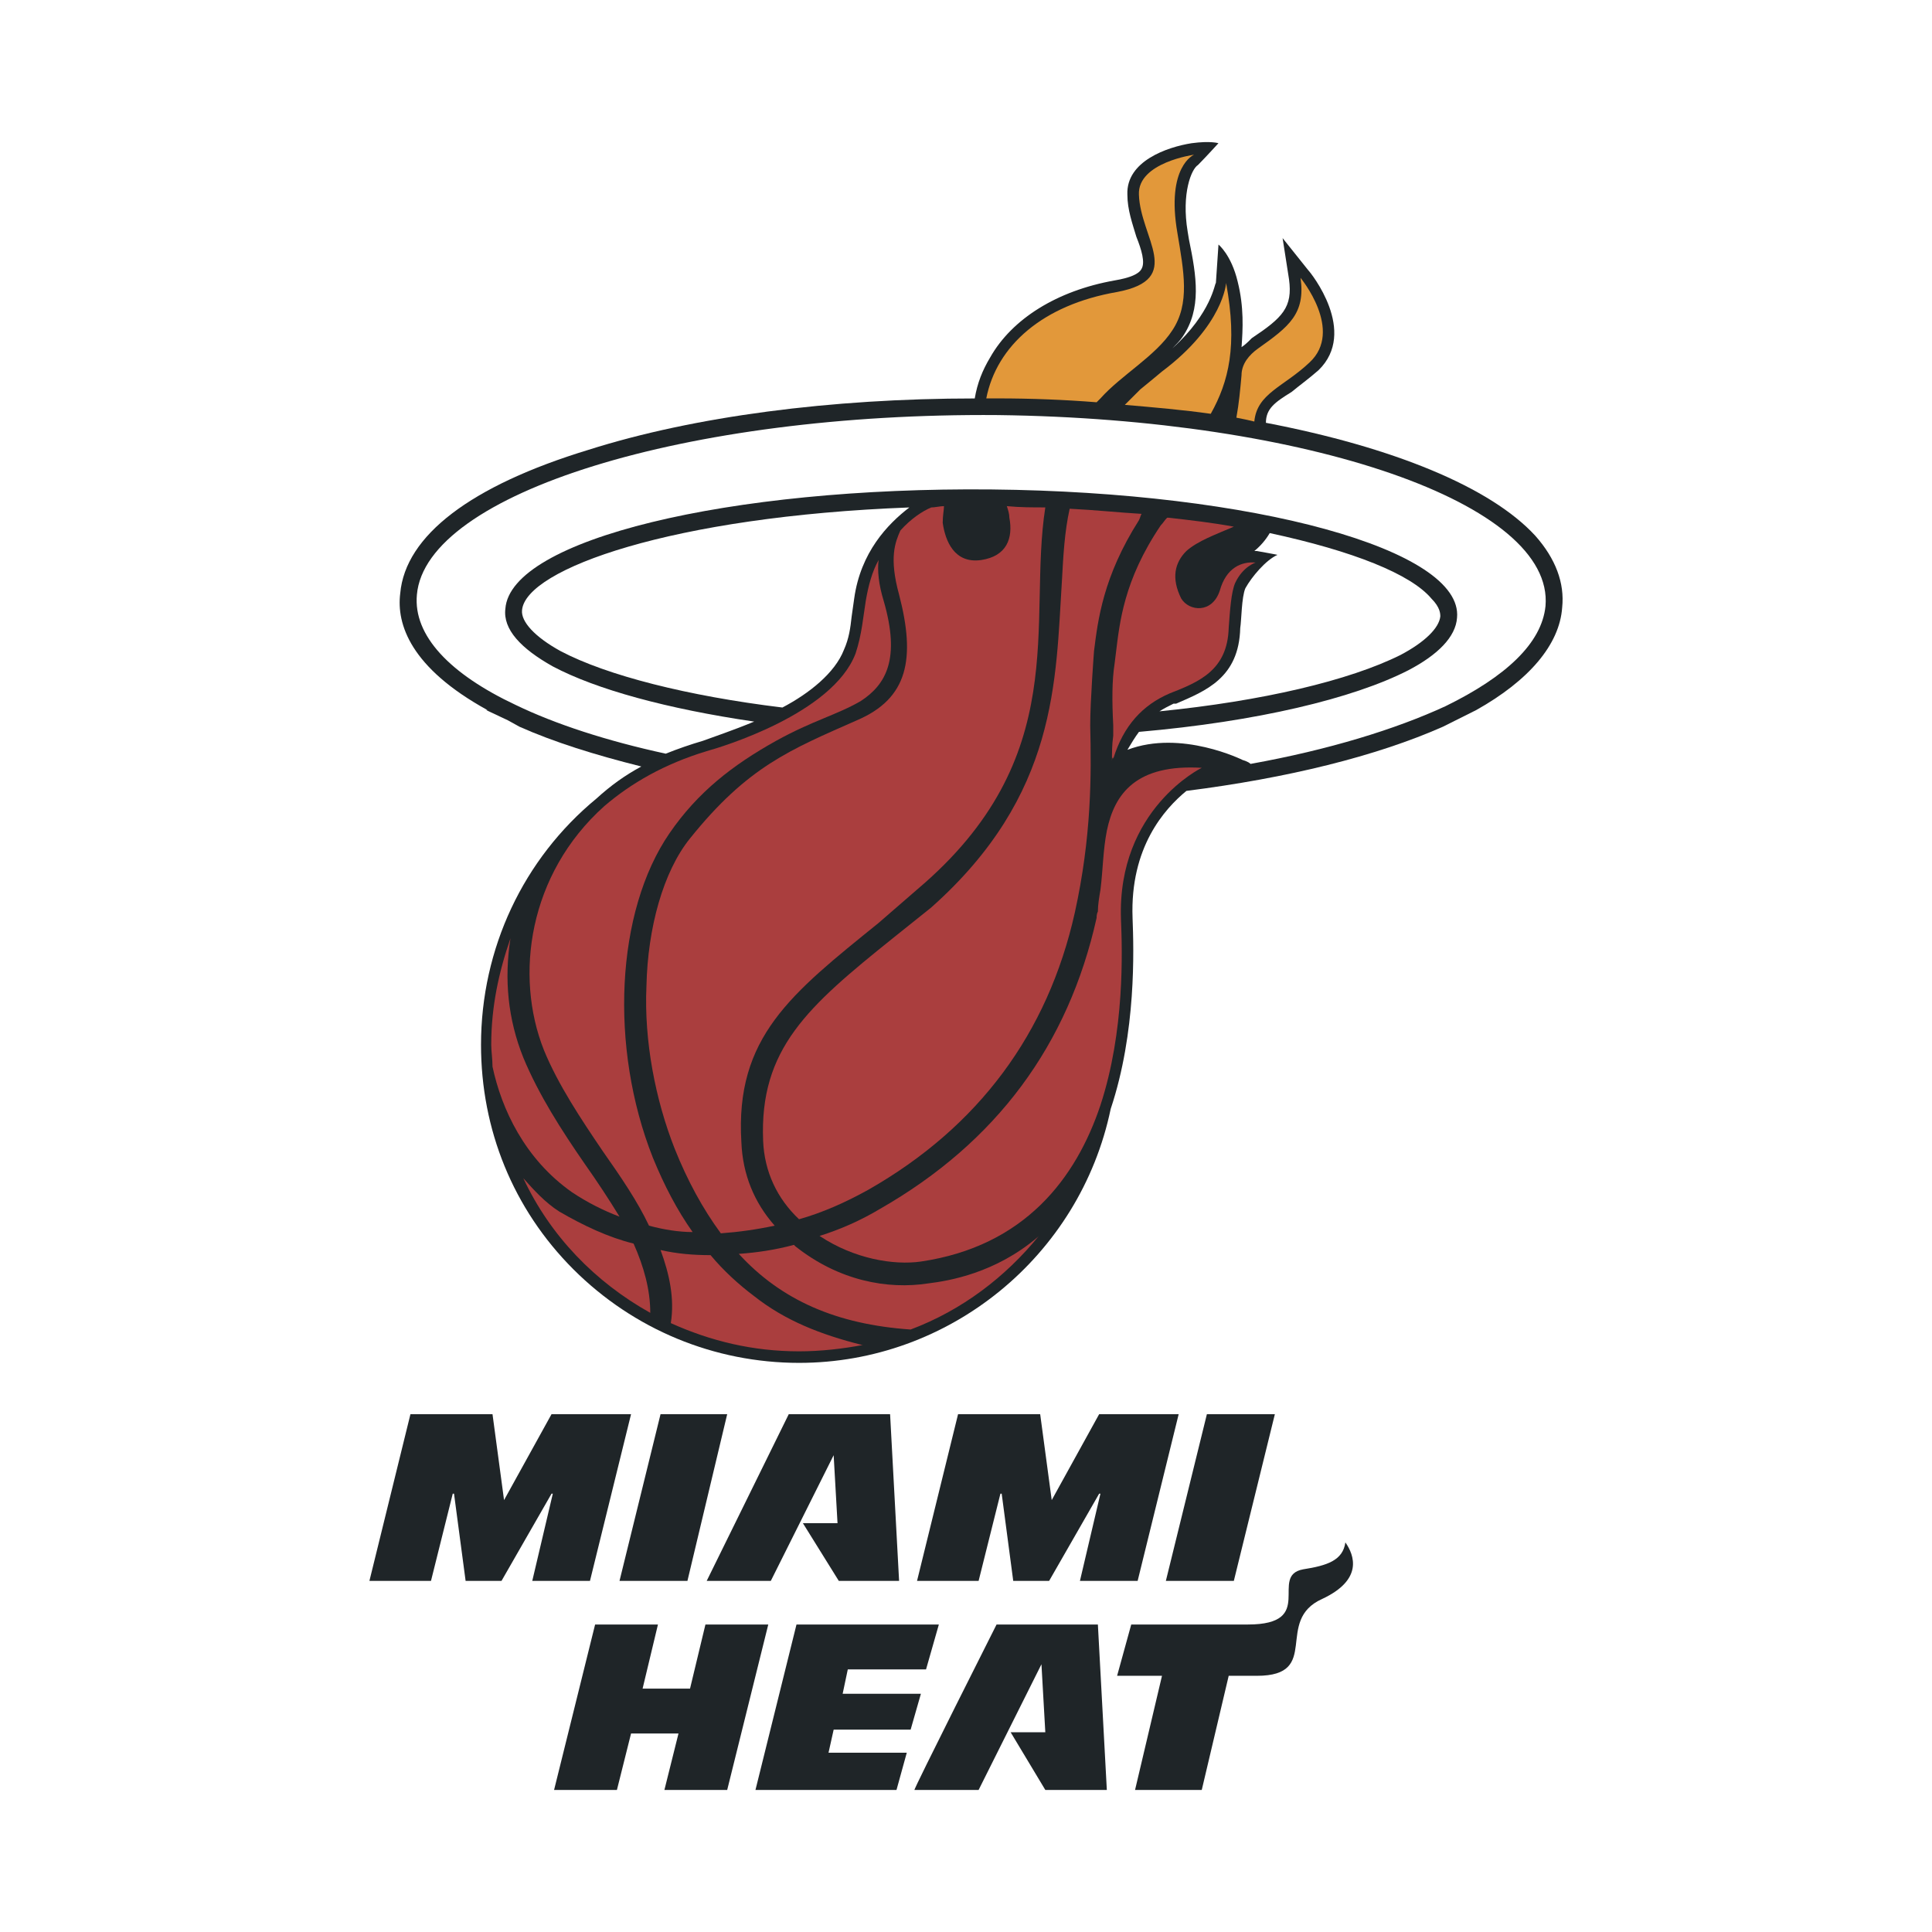
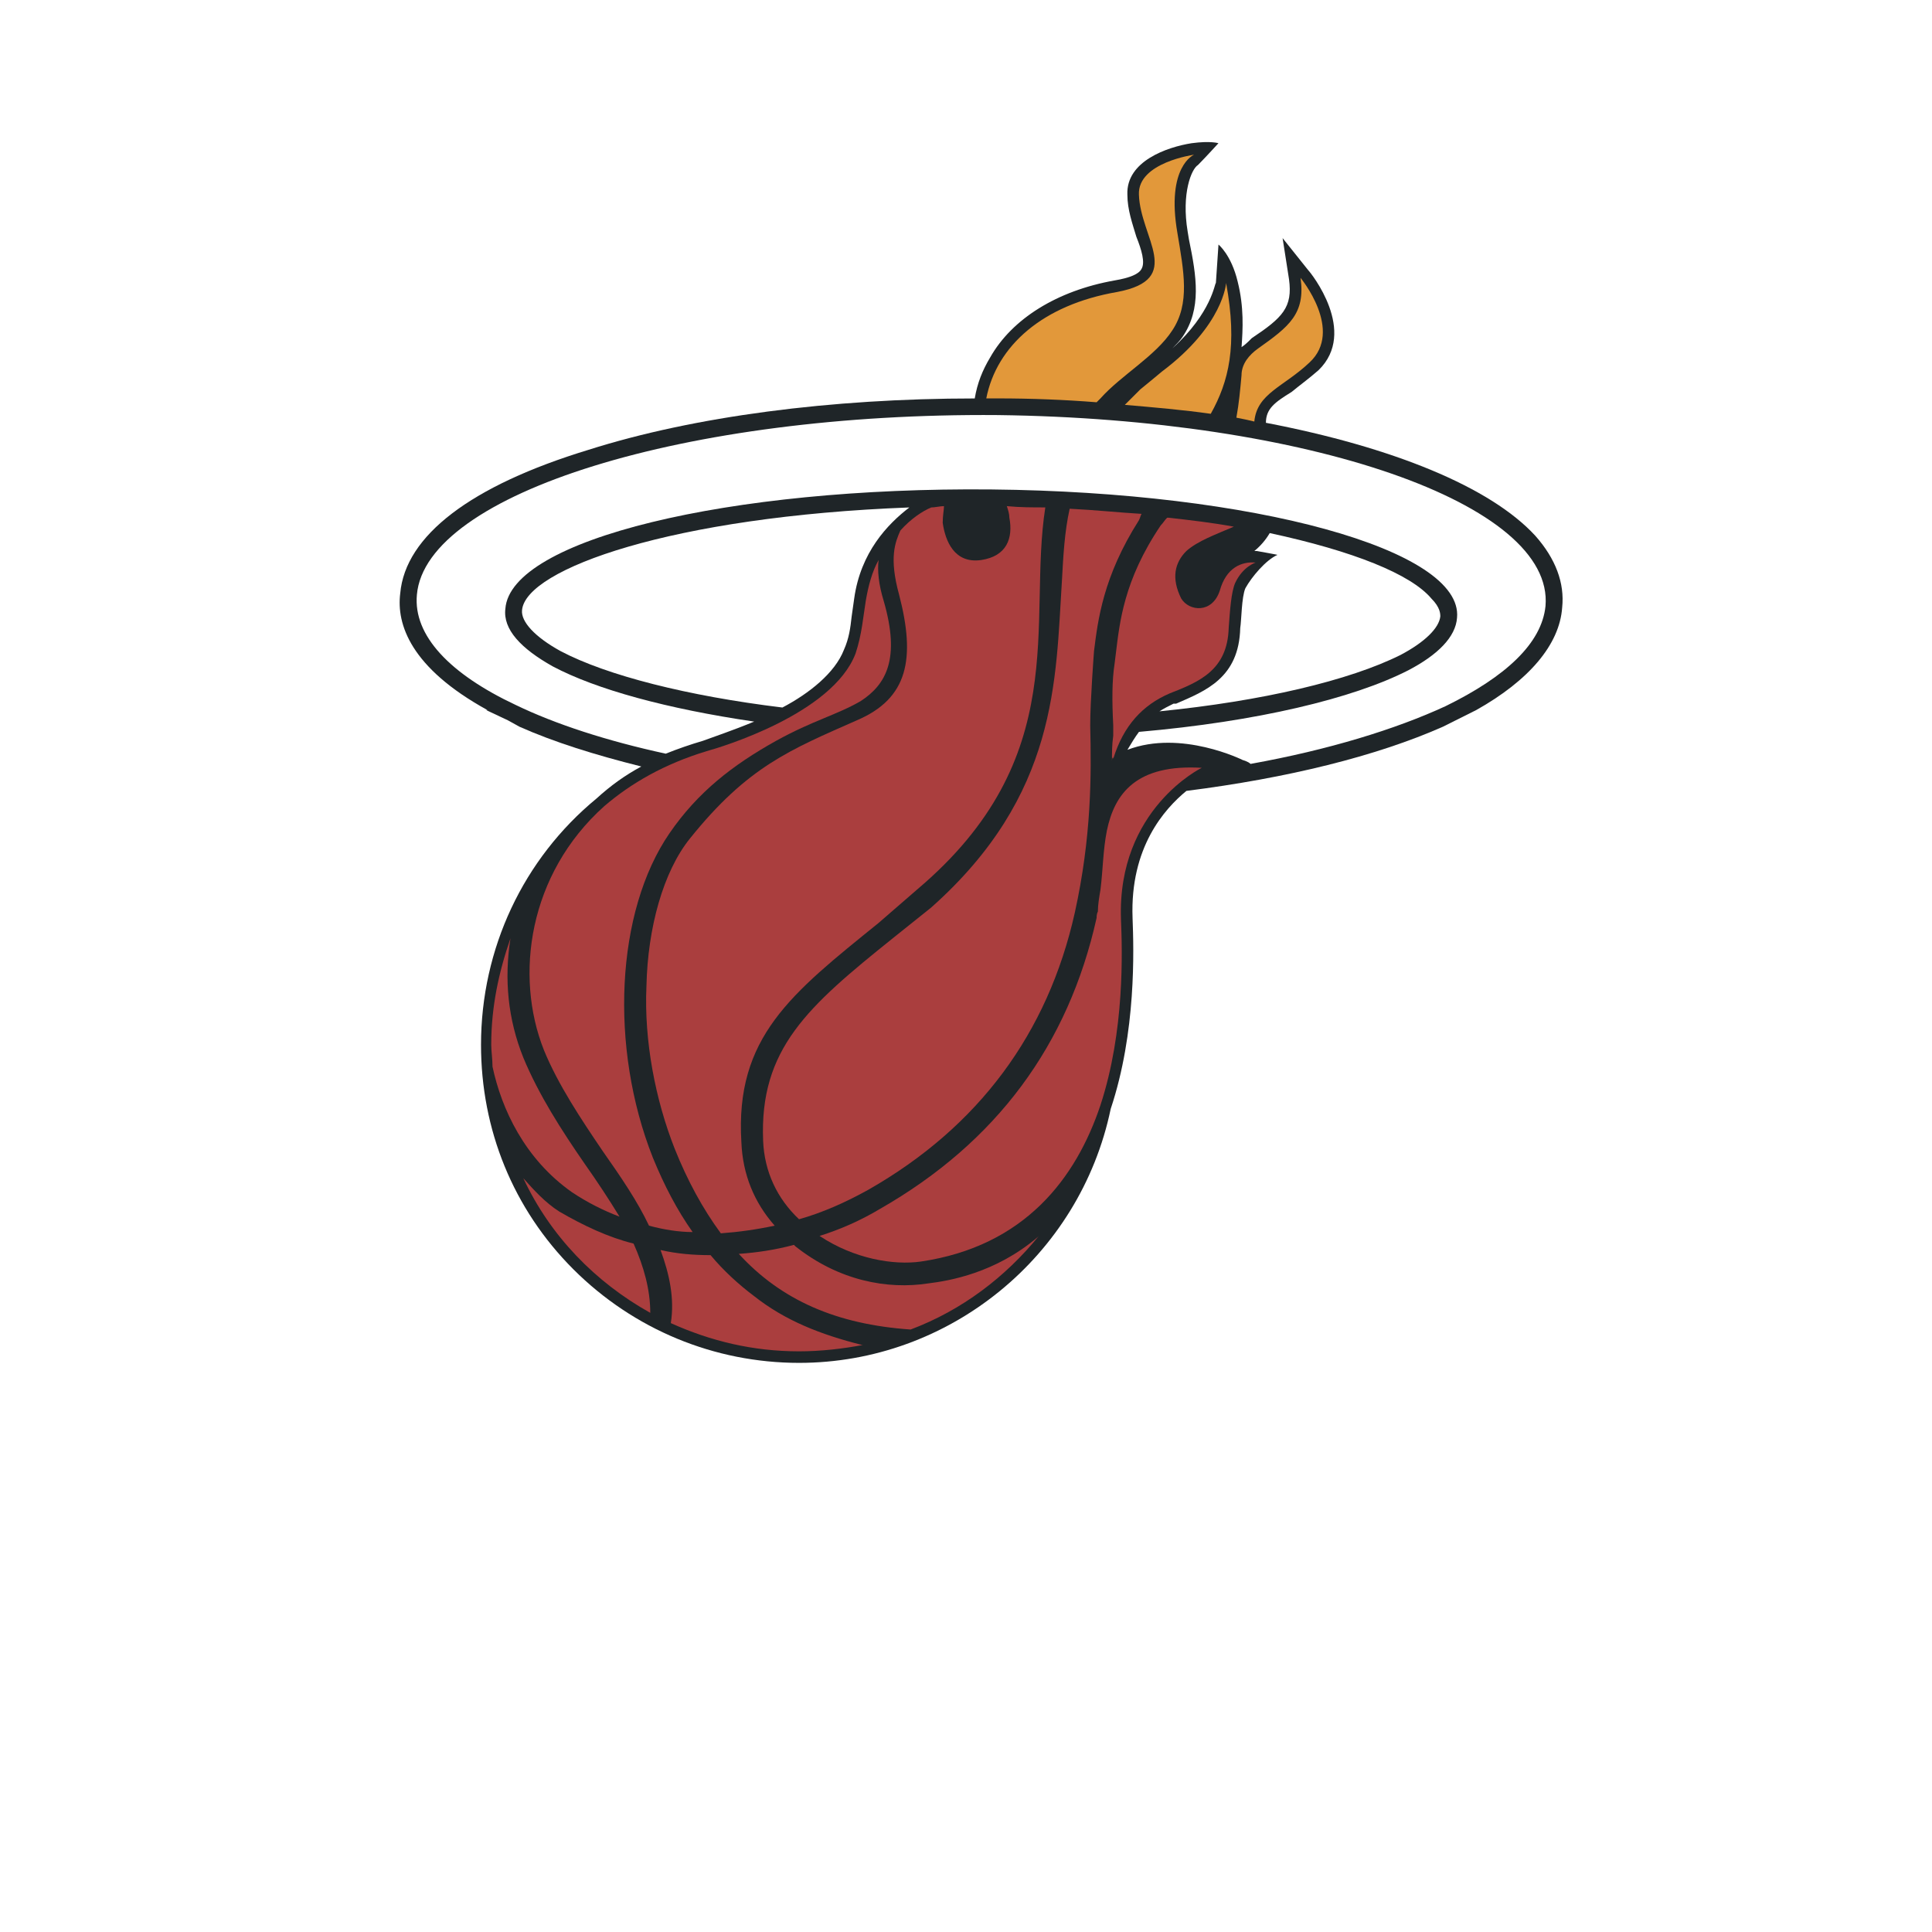
<svg xmlns="http://www.w3.org/2000/svg" width="38" height="38" viewBox="0 0 38 38" fill="none">
  <rect x="0" y="0" width="38" height="38" fill="#808080" stroke="none" />
  <g clip-path="url(#clip0_78_16)">
    <path fill-rule="evenodd" clip-rule="evenodd" d="M0 0H38V38H0V0Z" fill="white" />
    <path fill-rule="evenodd" clip-rule="evenodd" d="M30.196 10.536C29.313 9.577 27.396 8.795 24.899 8.316C24.899 8.039 25.075 7.912 25.403 7.71C25.555 7.584 25.731 7.458 25.933 7.282C26.715 6.525 25.782 5.365 25.731 5.314L25.227 4.683L25.353 5.491C25.429 6.046 25.227 6.247 24.621 6.651C24.546 6.727 24.495 6.777 24.42 6.828C24.445 6.474 24.47 6.046 24.344 5.541C24.218 5.011 23.966 4.81 23.966 4.81L23.915 5.566C23.89 5.566 23.839 6.147 23.058 6.853C23.133 6.777 23.209 6.702 23.259 6.626C23.637 6.071 23.536 5.44 23.385 4.709L23.36 4.557C23.234 3.801 23.436 3.321 23.562 3.246C23.713 3.094 23.965 2.817 23.965 2.817C23.965 2.817 23.814 2.766 23.436 2.817C22.956 2.893 22.149 3.17 22.174 3.826C22.174 4.128 22.276 4.406 22.351 4.658C22.452 4.91 22.528 5.163 22.452 5.289C22.401 5.39 22.225 5.465 21.922 5.516C20.787 5.718 19.904 6.273 19.476 7.029C19.324 7.282 19.223 7.534 19.172 7.837C16.347 7.837 13.648 8.19 11.58 8.846C9.259 9.552 7.972 10.536 7.872 11.671C7.796 12.276 8.073 13.134 9.587 13.966H9.562L9.99 14.168L10.218 14.294C10.899 14.597 11.706 14.849 12.614 15.076C12.286 15.253 12.009 15.454 11.731 15.707C10.293 16.892 9.461 18.658 9.461 20.55C9.461 22.215 10.091 23.779 11.277 24.965C12.463 26.15 14.052 26.806 15.717 26.806C18.668 26.806 21.241 24.712 21.846 21.811C22.351 20.298 22.3 18.683 22.276 18.053C22.225 16.665 22.906 15.909 23.335 15.556C25.328 15.303 27.068 14.874 28.38 14.294L28.582 14.193L29.036 13.966C30.07 13.386 30.675 12.68 30.726 11.948C30.776 11.469 30.599 10.99 30.196 10.536ZM28.153 11.772C28.329 11.948 28.329 12.074 28.329 12.125C28.304 12.352 28.027 12.629 27.547 12.882C26.538 13.386 24.823 13.79 22.805 13.991C22.881 13.941 22.981 13.89 23.082 13.84H23.133C23.713 13.588 24.369 13.335 24.394 12.352C24.419 12.2 24.419 11.746 24.495 11.57C24.621 11.343 24.898 11.015 25.125 10.914C25.151 10.914 24.722 10.838 24.722 10.838H24.671C24.792 10.739 24.895 10.62 24.974 10.485C26.614 10.838 27.749 11.292 28.153 11.772ZM10.268 11.999C10.344 11.192 13.219 10.157 17.886 9.981C17.457 10.309 16.927 10.864 16.801 11.772L16.751 12.125C16.726 12.352 16.7 12.554 16.599 12.781C16.423 13.235 15.918 13.638 15.389 13.916C13.522 13.689 11.933 13.285 11.025 12.806C10.52 12.528 10.243 12.226 10.268 11.999Z" fill="#1F2528" />
    <path fill-rule="evenodd" clip-rule="evenodd" d="M24.671 8.291C24.722 7.736 25.251 7.609 25.756 7.13C26.437 6.5 25.58 5.465 25.58 5.465C25.68 6.172 25.352 6.424 24.747 6.853C24.57 6.979 24.419 7.156 24.419 7.383C24.394 7.66 24.369 7.937 24.318 8.215C24.444 8.24 24.57 8.265 24.671 8.291ZM22.855 7.307C22.704 7.433 22.552 7.559 22.427 7.66L22.124 7.963C22.704 8.013 23.284 8.063 23.814 8.139C24.167 7.508 24.344 6.802 24.116 5.566C24.116 5.566 24.066 6.399 22.855 7.307ZM19.627 7.836C20.282 7.836 20.938 7.862 21.569 7.912L21.645 7.836C22.048 7.382 22.729 7.004 23.057 6.499C23.41 5.97 23.284 5.339 23.158 4.582C22.931 3.27 23.486 3.043 23.486 3.043C23.486 3.043 22.376 3.195 22.401 3.826C22.427 4.683 23.309 5.49 21.973 5.743C20.509 5.995 19.601 6.802 19.399 7.836H19.627Z" fill="#E2983A" />
-     <path fill-rule="evenodd" clip-rule="evenodd" d="M13.521 31.094L14.303 27.815H12.992L12.185 31.094H13.521ZM16.397 28.622L16.473 29.959H15.792L16.498 31.094H17.684L17.507 27.815H15.514L13.9 31.094H15.161L16.397 28.622ZM13.345 34.096L13.068 35.206H14.303L15.111 31.952H13.875L13.572 33.213H12.639L12.941 31.952H11.705L10.898 35.206H12.134L12.412 34.096H13.345ZM16.296 34.474L16.397 34.02H17.911L18.113 33.314H16.574L16.675 32.835H18.214L18.466 31.952H15.666L14.859 35.206H17.633L17.835 34.474H16.296ZM24.268 31.094L25.075 27.815H23.738L22.931 31.094H24.268ZM26.462 30.337C26.639 30.59 26.815 31.069 26.008 31.448C25.049 31.876 26.008 32.961 24.721 32.961H24.167L23.637 35.206H22.325L22.855 32.961H21.972L22.25 31.952H24.545C25.907 31.952 24.949 30.994 25.63 30.867C26.109 30.792 26.412 30.69 26.462 30.337ZM9.914 29.505L9.687 27.815H8.073L7.266 31.094H8.477L8.905 29.379H8.93L9.158 31.094H9.864L10.848 29.379H10.873L10.469 31.094H11.604L12.412 27.815H10.848L9.914 29.505ZM20.686 29.505L20.459 27.815H18.844L18.037 31.094H19.248L19.677 29.379H19.702L19.929 31.094H20.635L21.619 29.379H21.644L21.241 31.094H22.376L23.183 27.815H21.619L20.686 29.505ZM20.484 32.734L20.56 34.071H19.878L20.56 35.206H21.77L21.594 31.952H19.601C19.601 31.952 17.961 35.206 17.986 35.206H19.248L20.484 32.734Z" fill="#1F2528" />
    <path fill-rule="evenodd" clip-rule="evenodd" d="M9.687 20.979C9.864 21.811 10.318 22.795 11.252 23.451C11.544 23.645 11.857 23.806 12.185 23.93C11.97 23.578 11.742 23.233 11.504 22.896C11.05 22.24 10.596 21.534 10.293 20.802C9.99 20.046 9.914 19.264 10.04 18.456C9.813 19.112 9.662 19.794 9.662 20.55C9.662 20.676 9.687 20.828 9.687 20.979Z" fill="#AA3E3E" />
    <path fill-rule="evenodd" clip-rule="evenodd" d="M10.697 20.651C10.975 21.332 11.429 22.013 11.857 22.644C12.211 23.148 12.539 23.628 12.765 24.107C13.043 24.183 13.345 24.233 13.623 24.233C13.32 23.804 13.068 23.325 12.841 22.77C11.983 20.601 12.11 17.927 13.169 16.388C13.724 15.581 14.405 15.051 15.263 14.572C15.994 14.168 16.448 14.067 16.928 13.79C17.432 13.462 17.71 12.957 17.382 11.822C17.281 11.494 17.255 11.217 17.281 11.015C17.154 11.242 17.079 11.519 17.028 11.822C16.978 12.125 16.953 12.478 16.827 12.856C16.373 14.042 14.178 14.698 13.9 14.774C13.068 15.026 12.412 15.404 11.883 15.858C10.394 17.195 10.117 19.188 10.697 20.651Z" fill="#AA3E3E" />
    <path fill-rule="evenodd" clip-rule="evenodd" d="M19.803 9.955C19.828 10.031 19.853 10.107 19.853 10.182C19.929 10.586 19.803 10.939 19.299 11.015C18.769 11.091 18.592 10.637 18.542 10.283C18.542 10.132 18.567 10.031 18.567 9.955C18.491 9.955 18.39 9.981 18.315 9.981C18.138 10.056 17.911 10.208 17.709 10.435C17.609 10.662 17.482 10.964 17.684 11.696C18.012 12.957 17.861 13.739 16.852 14.168C15.54 14.748 14.708 15.076 13.573 16.489C13.043 17.144 12.74 18.254 12.715 19.39C12.665 20.474 12.892 21.634 13.27 22.593C13.522 23.224 13.825 23.779 14.178 24.258C14.534 24.232 14.888 24.182 15.237 24.107C14.834 23.652 14.607 23.098 14.582 22.467C14.455 20.398 15.565 19.541 17.281 18.153L18.037 17.497C21.115 14.899 20.206 12.251 20.56 9.98C20.308 9.98 20.055 9.98 19.803 9.955Z" fill="#AA3E3E" />
    <path fill-rule="evenodd" clip-rule="evenodd" d="M21.039 10.006C20.938 10.46 20.913 10.939 20.887 11.419C20.761 13.386 20.812 15.631 18.314 17.851L17.558 18.456C15.893 19.793 14.934 20.626 15.01 22.442C15.035 23.047 15.287 23.577 15.716 23.981C16.17 23.854 16.625 23.653 17.079 23.401C19.248 22.165 20.61 20.323 21.14 17.952C21.468 16.464 21.468 15.253 21.443 14.269C21.443 13.79 21.518 12.806 21.518 12.806C21.594 12.201 21.695 11.343 22.401 10.233C22.427 10.182 22.427 10.157 22.452 10.107C22.023 10.082 21.544 10.031 21.039 10.006Z" fill="#AA3E3E" />
    <path fill-rule="evenodd" clip-rule="evenodd" d="M21.771 16.337C21.695 16.716 21.695 17.094 21.645 17.498C21.619 17.649 21.594 17.801 21.594 17.927C21.569 17.977 21.569 18.028 21.569 18.053C21.014 20.55 19.601 22.467 17.306 23.779C16.933 24.002 16.535 24.179 16.12 24.309C16.801 24.763 17.583 24.889 18.113 24.813C20.156 24.511 21.165 23.174 21.645 21.736C22.124 20.273 22.074 18.709 22.048 18.078C21.973 15.909 23.637 15.102 23.637 15.102C22.351 15.026 21.922 15.606 21.771 16.337Z" fill="#AA3E3E" />
    <path fill-rule="evenodd" clip-rule="evenodd" d="M20.408 24.334C19.576 25.041 18.668 25.192 18.264 25.242C17.457 25.368 16.498 25.192 15.641 24.511L15.616 24.485C15.237 24.586 14.884 24.637 14.531 24.662C15.363 25.57 16.448 26.049 17.911 26.15C18.92 25.771 19.778 25.116 20.433 24.309L20.408 24.334ZM12.79 25.822C12.79 25.368 12.664 24.914 12.462 24.46C11.958 24.334 11.479 24.107 10.999 23.829C10.722 23.653 10.495 23.401 10.293 23.174C10.823 24.309 11.706 25.217 12.79 25.822ZM16.953 26.453C16.145 26.251 15.439 25.973 14.834 25.494C14.531 25.267 14.228 24.99 13.976 24.687C13.648 24.687 13.32 24.662 12.992 24.586C13.169 25.066 13.27 25.545 13.194 26.024C13.976 26.377 14.808 26.579 15.716 26.579C16.145 26.579 16.574 26.529 16.978 26.453C16.978 26.453 16.978 26.453 16.953 26.453ZM23.991 11.62C23.839 12.074 23.385 12.024 23.233 11.772C23.032 11.368 23.108 11.065 23.334 10.838C23.561 10.637 23.915 10.511 24.268 10.359C23.864 10.284 23.435 10.233 22.981 10.183H22.956C22.905 10.233 22.88 10.284 22.83 10.334C22.098 11.419 22.022 12.251 21.947 12.856L21.922 13.058C21.871 13.386 21.871 13.79 21.896 14.269V14.471C21.871 14.647 21.871 14.799 21.871 14.975C21.871 14.9 21.896 14.874 21.896 14.925C22.098 14.269 22.477 13.865 23.007 13.638C23.586 13.411 24.142 13.184 24.167 12.352C24.192 11.999 24.217 11.646 24.293 11.469C24.445 11.141 24.697 11.065 24.697 11.065C24.419 11.04 24.116 11.166 23.991 11.62Z" fill="#AA3E3E" />
    <path fill-rule="evenodd" clip-rule="evenodd" d="M19.627 8.164C13.497 8.114 8.376 9.703 8.2 11.696C8.124 12.503 8.855 13.26 10.142 13.865C10.924 14.243 11.933 14.572 13.094 14.824C13.333 14.728 13.577 14.644 13.825 14.571C14.027 14.496 14.405 14.37 14.834 14.193C13.119 13.941 11.731 13.562 10.874 13.108C10.243 12.755 9.89 12.377 9.94 11.973C10.041 10.611 14.33 9.577 19.501 9.627C24.672 9.678 28.784 10.813 28.658 12.15C28.632 12.528 28.279 12.881 27.699 13.184C26.614 13.739 24.722 14.193 22.402 14.395C22.326 14.496 22.25 14.622 22.175 14.748C23.234 14.344 24.445 14.95 24.445 14.95C24.445 14.95 24.546 14.975 24.597 15.025C26.135 14.748 27.447 14.344 28.431 13.89C29.616 13.31 30.323 12.654 30.398 11.922C30.575 9.905 25.731 8.24 19.627 8.164Z" fill="white" />
  </g>
  <defs>
    <clipPath id="clip0_78_16">
      <rect width="38" height="38" fill="white" />
    </clipPath>
  </defs>
</svg>